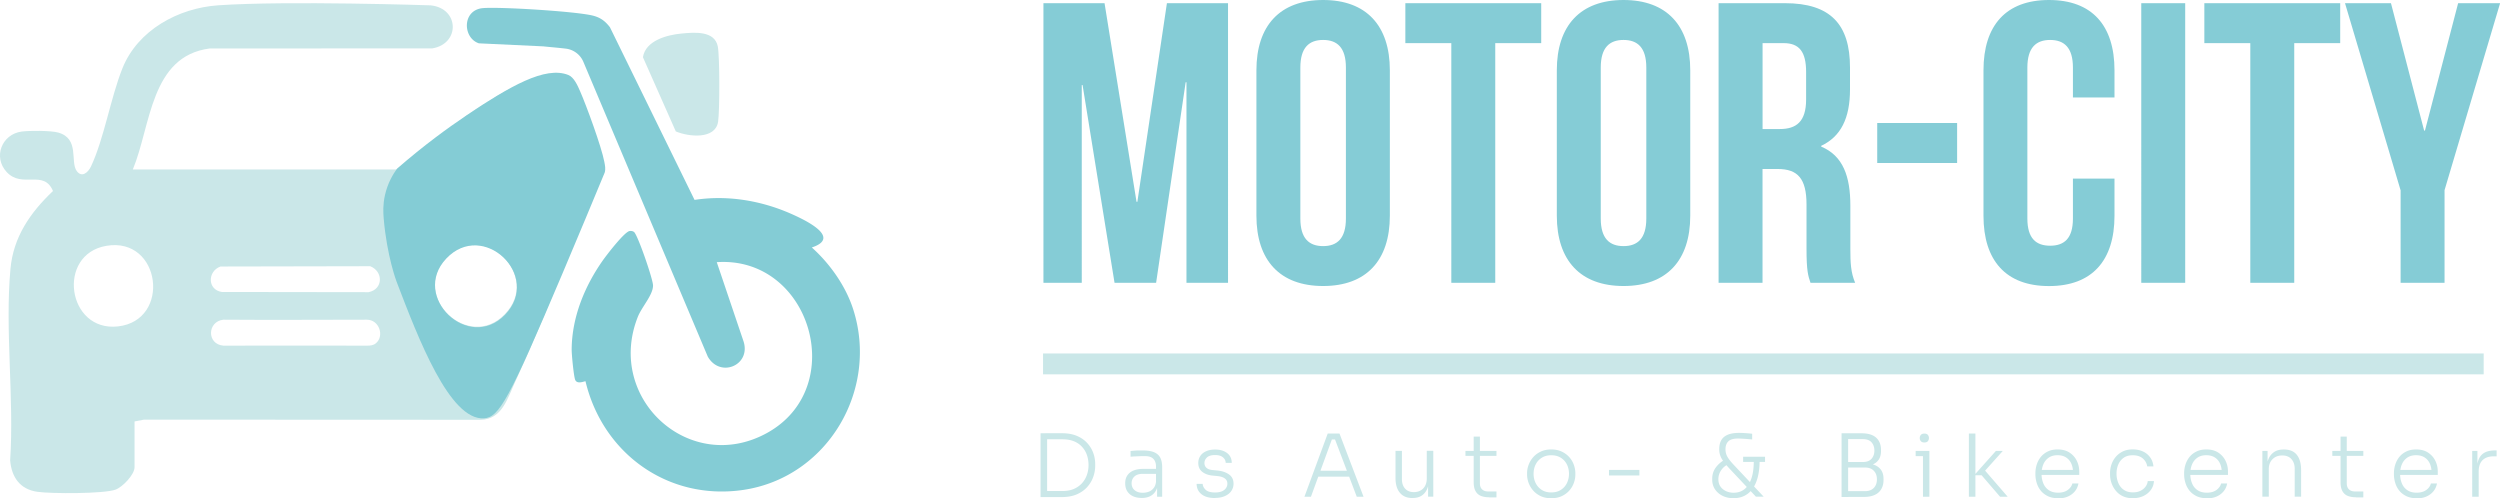
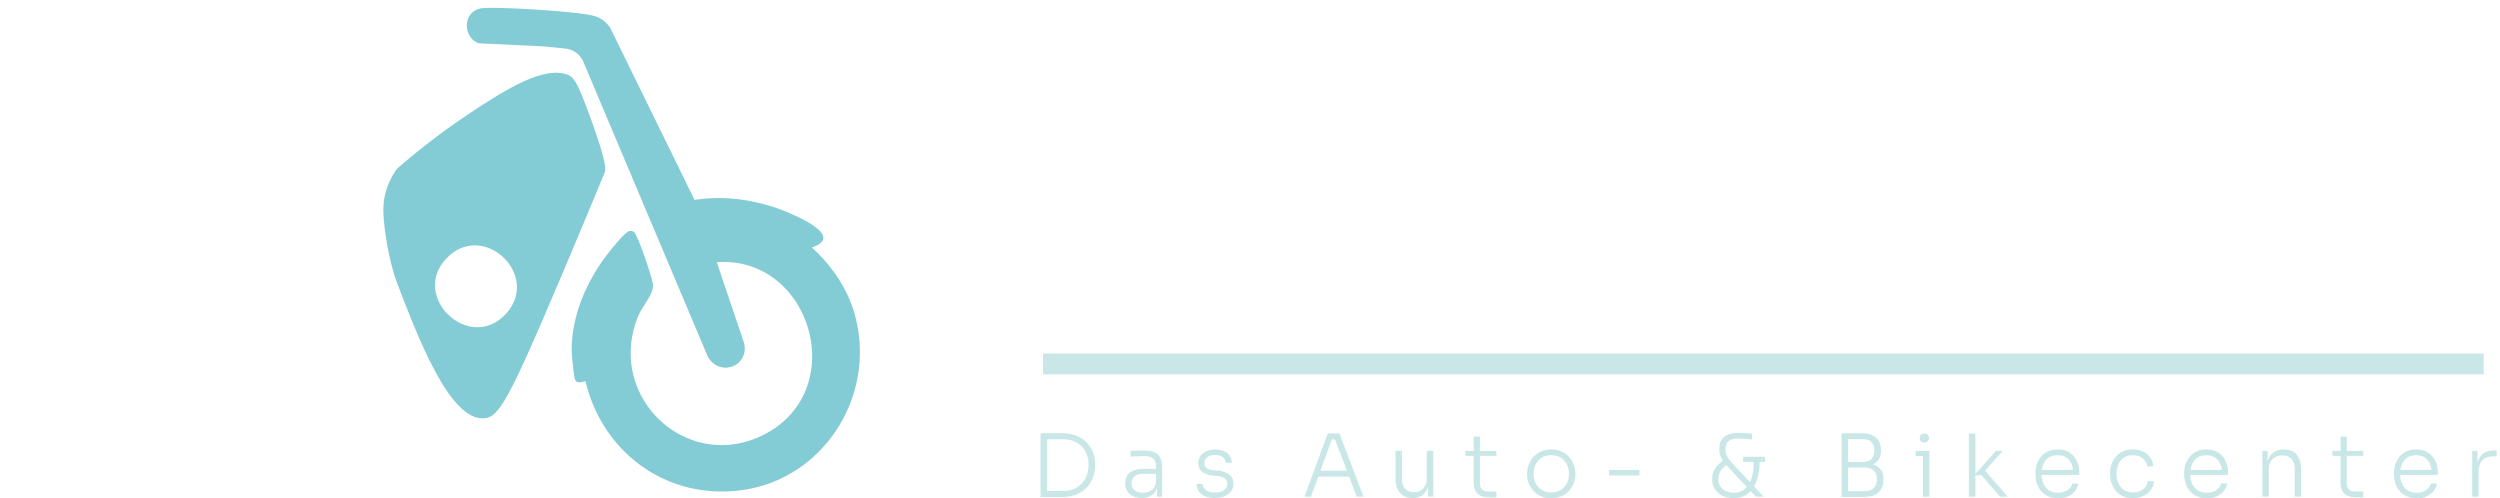
<svg xmlns="http://www.w3.org/2000/svg" id="Layer_2" data-name="Layer 2" viewBox="0 0 495 98.65">
  <defs>
    <style>.cls-2{fill:#84ccd5}.cls-3{fill:#cae7e8}</style>
  </defs>
  <g id="Ebene_1" data-name="Ebene 1">
    <path d="M94.82 8.58c-3.23-1.07-3.36-6.59.78-6.97 3.19-.29 18.18.62 21.69 1.46 1.56.37 2.52 1.08 3.48 2.33l16.75 34.18c6.45-.99 13.07.11 19 2.7 2.57 1.13 10.32 4.7 4.22 6.72 3.59 3.22 6.74 7.66 8.21 12.3 5.08 15.94-5.13 33.23-21.76 35.7-14.82 2.19-27.83-7.14-31.26-21.5-.12-.08-1.61.67-2.03-.26-.3-.66-.72-5.1-.71-6.07.05-6.41 2.6-12.58 6.24-17.71.77-1.08 4.25-5.61 5.25-5.72.32-.03.57 0 .84.18.7.44 3.79 9.39 3.78 10.61 0 1.89-2.24 4.24-3.02 6.23-6.41 16.24 10.41 31.42 25.66 22.93 16.25-9.05 8.52-35.04-10.02-33.78l5.31 15.71c1.48 4.71-4.64 7.28-7.09 2.99l-24.63-58.36a4.337 4.337 0 0 0-3.48-2.62c-1.79-.21-3.93-.38-4.44-.45" class="cls-2" />
-     <path d="M134.95 6.64c2.45-.23 6.53-.63 7.17 2.54.4 2.01.39 12.82.06 14.94-.56 3.54-5.82 2.98-8.37 1.9l-6.51-14.69c.52-3.3 4.76-4.42 7.65-4.69Zm-15.47 25.52c-.54-2.9-3.54-11.11-4.81-13.99-.46-1.06-1.18-2.71-2.3-3.17-4.98-2-16.06 5.07-20.19 8.01-2.29 1.63-12.13 10.54-13.74 10.54H26.3c3.6-8.63 3.44-22.4 15.2-23.95l44.09-.02c5.52-.9 5.4-7.91-.31-8.52 0 0-28.43-.95-42.07-.01-7.9.54-15.94 4.91-18.97 12.48-2.33 5.84-3.65 13.97-6.22 19.42-.59 1.24-1.82 2.28-2.82.92-1.36-1.85.62-6.4-3.66-7.62-1.43-.41-5.73-.41-7.26-.2-3.92.53-5.71 5.05-2.95 8.02 3.09 3.32 7.33-.6 9.16 3.75-4.48 4.26-7.84 9.07-8.42 15.42-1.11 12.1.75 25.66-.06 37.92.29 3.33 1.94 5.73 5.4 6.22 2.7.39 13.16.41 15.46-.43 1.42-.52 3.77-2.98 3.77-4.44v-9.06l1.86-.36 66.7.03c4.19-.09 5.26-4.18 6.71-7.3 6.33-13.61 11.47-27.83 17.64-41.51.22-.74.06-1.43-.08-2.16ZM23.36 64.63c-10.07 1.13-12.24-14.28-2.28-15.96 10.81-1.82 12.87 14.77 2.28 15.96Zm20.28-11.86 29.66-.06c2.61 1.02 2.6 4.57-.32 5.14l-29.06-.04c-2.9-.45-2.82-4.11-.29-5.03Zm30.77 15.21c-.53.43-1.13.46-1.77.46-8.58-.02-18.64-.02-28.4 0-3.37-.29-3.19-4.81 0-5.14 9.76.08 19.54 0 28.39 0 2.49 0 3.53 3.27 1.77 4.69Zm25.53-5.75c-7.19 7.43-18.72-3.59-11.64-11.12 7.31-7.77 19.06 3.45 11.64 11.12Z" class="cls-3" />
    <path d="M95.83 82.83c2.97-.19 4.88-3.51 15.47-28.51 3.34-7.9 6.19-14.74 8.43-20.15.22-.74.06-1.43-.08-2.16-.54-2.9-3.54-11.11-4.81-13.99-.46-1.06-1.18-2.71-2.3-3.17-4.58-1.84-11.61 2.25-20.19 8.01-3.64 2.44-8.42 5.91-13.74 10.54-.78 1.08-1.86 2.86-2.39 5.25-.43 1.9-.34 3.45-.25 4.59.64 7.53 2.56 12.55 2.56 12.55 4.31 11.27 10.51 27.49 17.3 27.04Zm4.16-20.5c-7.19 7.43-18.72-3.59-11.64-11.12 7.31-7.77 19.06 3.45 11.64 11.12Z" class="cls-2" />
-     <path d="M225.04 39.95h.16L231.05.63h12.1V56h-8.23V16.29h-.16L228.91 56h-8.23l-6.33-39.16h-.16V56h-7.59V.63h12.1l6.33 39.31Zm23.73-26.03c0-8.86 4.67-13.92 13.21-13.92s13.21 5.06 13.21 13.92v28.79c0 8.86-4.67 13.92-13.21 13.92s-13.21-5.06-13.21-13.92V13.92Zm8.7 29.35c0 3.96 1.74 5.46 4.51 5.46s4.51-1.5 4.51-5.46v-29.9c0-3.96-1.74-5.46-4.51-5.46s-4.51 1.5-4.51 5.46v29.9ZM278.27.63h26.89v7.91h-9.1V56h-8.7V8.54h-9.1V.63Zm29.98 13.29c0-8.86 4.67-13.92 13.21-13.92s13.21 5.06 13.21 13.92v28.79c0 8.86-4.67 13.92-13.21 13.92s-13.21-5.06-13.21-13.92V13.92Zm8.7 29.35c0 3.96 1.74 5.46 4.51 5.46s4.51-1.5 4.51-5.46v-29.9c0-3.96-1.74-5.46-4.51-5.46s-4.51 1.5-4.51 5.46v29.9ZM358.48 56c-.47-1.42-.79-2.29-.79-6.8v-8.7c0-5.14-1.74-7.04-5.7-7.04h-3.01V56h-8.7V.63h13.13c9.02 0 12.89 4.19 12.89 12.74v4.35c0 5.7-1.82 9.33-5.7 11.15v.16c4.35 1.82 5.77 5.93 5.77 11.71v8.54c0 2.69.08 4.67.95 6.72h-8.86Zm-9.49-47.46v17.01h3.4c3.24 0 5.22-1.42 5.22-5.85v-5.46c0-3.96-1.34-5.7-4.43-5.7h-4.19Zm22.7 15.82h15.82v7.91h-15.82v-7.91Zm46.98 11v7.36c0 8.86-4.43 13.92-12.97 13.92s-12.97-5.06-12.97-13.92v-28.8C392.73 5.06 397.16 0 405.7 0s12.97 5.06 12.97 13.92v5.38h-8.23v-5.93c0-3.96-1.74-5.46-4.51-5.46s-4.51 1.5-4.51 5.46v29.9c0 3.96 1.74 5.38 4.51 5.38s4.51-1.42 4.51-5.38v-7.91h8.23Zm5.3-34.73h8.7V56h-8.7V.63Zm12.5 0h26.89v7.91h-9.1V56h-8.7V8.54h-9.1V.63Zm38.84 37.02-11-37.02h9.1l6.57 25.23h.16L486.71.63h8.31l-11 37.02V56h-8.7V37.65Z" style="fill:#85ccd6" />
    <path d="M206.03 98.42V85.79h1.3v12.63h-1.3Zm.96 0v-1.2h3.41c.85 0 1.58-.14 2.22-.41.63-.27 1.17-.65 1.6-1.12.43-.47.76-1.02.98-1.64.22-.62.33-1.27.33-1.97s-.11-1.39-.33-2.01-.55-1.16-.99-1.63c-.43-.47-.97-.83-1.6-1.08-.63-.25-1.37-.38-2.2-.38H207v-1.2h3.27c1.12 0 2.09.17 2.91.51.82.34 1.51.81 2.06 1.4.55.59.95 1.25 1.22 1.98s.39 1.47.39 2.23v.33c0 .74-.13 1.48-.39 2.21s-.66 1.4-1.2 2c-.54.6-1.22 1.08-2.05 1.44s-1.81.54-2.94.54H207Zm19.04.17c-.64 0-1.21-.11-1.7-.34-.49-.23-.87-.56-1.14-.99s-.4-.96-.4-1.58.14-1.12.42-1.54.69-.75 1.22-.97c.53-.22 1.17-.33 1.93-.33h2.66v.98h-2.74c-.72 0-1.27.17-1.65.52-.38.35-.57.8-.57 1.36s.2 1.03.6 1.36c.4.34.94.51 1.63.51.42 0 .83-.08 1.22-.23.39-.15.71-.42.98-.79.26-.37.41-.88.43-1.53l.38.53c-.05.67-.21 1.24-.48 1.69-.27.45-.65.79-1.11 1.02-.47.23-1.02.34-1.65.34Zm3.07-.24v-2.73h-.21V92.4c0-.67-.18-1.19-.53-1.55-.35-.36-.9-.54-1.65-.54-.34 0-.69 0-1.04.02-.35.01-.68.03-.99.04s-.59.04-.83.06V89.3c.25-.02.51-.05.77-.07.26-.02.53-.04.81-.04h.81c.93 0 1.67.11 2.24.34s.98.59 1.24 1.07c.26.49.39 1.13.39 1.93v5.83h-1.03Zm11.48.26c-1.17 0-2.06-.25-2.69-.76-.63-.51-.95-1.19-.96-2.05h1.2c.02.43.22.83.59 1.18s.99.53 1.86.53c.81 0 1.42-.17 1.83-.51s.61-.75.61-1.23c0-.45-.17-.79-.51-1.04s-.83-.4-1.46-.47l-1.03-.1c-.82-.09-1.49-.35-2-.76-.51-.42-.76-.99-.76-1.72 0-.54.14-1 .41-1.41.27-.4.66-.71 1.16-.93.5-.22 1.08-.33 1.76-.33.97 0 1.76.23 2.37.69.61.46.92 1.11.93 1.95h-1.2c-.01-.43-.19-.8-.55-1.1-.35-.3-.87-.45-1.56-.45s-1.24.15-1.58.46-.52.69-.52 1.13c0 .38.13.69.39.93.26.25.67.4 1.23.45l1.03.1c.91.1 1.66.37 2.24.79s.87 1.03.87 1.82c0 .54-.15 1.02-.45 1.45-.3.43-.73.76-1.28 1s-1.19.36-1.92.36Zm17.7-.26 4.61-12.51h2.33l4.76 12.51h-1.34l-4.44-11.69.7.36h-1.8l.74-.36-4.27 11.69h-1.3Zm2.47-3.97.43-1.18h5.81l.45 1.18h-6.68Zm18.91 4.23c-1.09 0-1.91-.35-2.49-1.05s-.86-1.68-.86-2.94v-5.35h1.27v5.6c0 .79.21 1.41.63 1.88.42.46 1 .69 1.74.69s1.4-.25 1.86-.74c.46-.49.69-1.15.69-1.97v-5.47h1.29v9.08h-1.03v-3.79h.21c0 .85-.12 1.57-.36 2.17-.24.6-.6 1.06-1.08 1.39-.48.33-1.09.49-1.82.49h-.05Zm10.5-8.35v-.98h6.14v.98h-6.14Zm4.7 8.2c-.63 0-1.17-.09-1.63-.27-.46-.18-.81-.49-1.06-.93-.25-.44-.38-1.03-.38-1.77v-9.05h1.23v9.24c0 .53.14.93.43 1.21.29.28.69.42 1.22.42h1.63v1.17h-1.44Zm12.29.19c-.78 0-1.46-.13-2.05-.4-.59-.27-1.08-.63-1.49-1.08a4.864 4.864 0 0 1-1.25-3.23v-.24c0-.58.11-1.16.33-1.72.22-.57.53-1.07.94-1.52.41-.45.91-.8 1.5-1.07s1.26-.4 2.01-.4 1.44.13 2.03.4 1.09.63 1.5 1.07c.41.45.72.95.93 1.52.21.57.32 1.14.32 1.72v.24c0 .58-.1 1.15-.31 1.71s-.51 1.07-.92 1.52c-.41.45-.91.81-1.5 1.08s-1.28.4-2.06.4Zm0-1.15c.75 0 1.39-.17 1.91-.51.52-.34.92-.78 1.19-1.34s.41-1.17.41-1.84-.14-1.31-.42-1.86c-.28-.55-.68-.99-1.21-1.32s-1.15-.49-1.88-.49-1.34.16-1.87.49c-.53.33-.93.77-1.21 1.32-.28.55-.42 1.17-.42 1.86s.14 1.29.41 1.84c.27.55.67 1 1.19 1.34.52.34 1.15.51 1.89.51Zm11.43-3.36v-1.1h6.02v1.1h-6.02Zm24.69 4.51c-.82 0-1.55-.16-2.19-.47-.64-.31-1.14-.75-1.51-1.3-.37-.55-.55-1.19-.55-1.89v-.21c0-.82.23-1.55.69-2.19.46-.63 1.04-1.14 1.72-1.52l.65.91c-.55.27-.99.67-1.33 1.19-.34.52-.51 1.09-.51 1.71 0 .58.14 1.07.42 1.47.28.39.65.69 1.11.9.46.21.95.31 1.49.31.86 0 1.58-.24 2.18-.73.59-.49 1.04-1.19 1.35-2.13.31-.93.46-2.07.46-3.42h1.15c0 1.13-.11 2.15-.33 3.06-.22.91-.54 1.68-.98 2.32-.43.64-.97 1.13-1.62 1.47s-1.39.51-2.22.51Zm4.41-.3-5.29-5.62c-.49-.54-.88-1-1.17-1.41-.29-.4-.5-.79-.62-1.16-.13-.37-.19-.77-.19-1.21 0-.71.13-1.3.4-1.78s.69-.84 1.28-1.09c.58-.25 1.34-.37 2.26-.37.4 0 .83.02 1.29.05s.89.07 1.29.12v1.13c-.25-.02-.55-.05-.9-.08s-.69-.05-1.03-.07-.63-.03-.88-.03c-.89 0-1.52.18-1.9.55-.38.37-.57.89-.57 1.58 0 .55.13 1.04.38 1.48.25.44.65.95 1.18 1.52l6 6.38h-1.51Zm-2.54-6.89v-1.03h4.34v1.03h-4.34Zm19.49 6.94V85.79h1.3V98.4h-1.3Zm.97-6.06v-.86h3.21c.79 0 1.37-.21 1.75-.64.38-.43.57-.97.57-1.62s-.19-1.22-.57-1.65c-.38-.42-.96-.63-1.75-.63h-3.21v-1.15h2.98c1.29 0 2.26.29 2.9.87.64.58.96 1.39.96 2.42v.21c0 .72-.16 1.31-.48 1.76-.32.45-.77.78-1.35.99-.58.21-1.25.31-2.03.31h-2.98Zm0 6.06v-1.15h3.67c.74 0 1.32-.21 1.74-.64.42-.43.62-1 .62-1.71s-.21-1.26-.62-1.69c-.41-.43-.99-.64-1.75-.64h-3.67v-.86h3.48c.75 0 1.42.11 2 .32s1.04.55 1.37 1c.33.46.5 1.06.5 1.8v.21c0 .67-.14 1.27-.43 1.77-.29.51-.71.9-1.29 1.17s-1.29.41-2.16.41h-3.48Zm13.7-8.08v-1.03h2.72v1.03h-2.72Zm1.73-2.71c-.31 0-.54-.08-.69-.25s-.23-.37-.23-.63.08-.46.23-.63.39-.25.69-.25.54.08.68.25.22.37.22.63-.08.46-.22.63-.38.25-.68.25Zm-.28 10.74v-9.07h1.27v9.07h-1.27Zm9.09 0V85.84h1.29v12.51h-1.29Zm6.17 0-3.65-4.25h-1.47l4.3-4.82h1.37l-3.86 4.3.09-.7 4.73 5.47h-1.51Zm11.51.3c-.78 0-1.45-.13-2.02-.4-.57-.27-1.04-.63-1.41-1.08-.37-.45-.64-.96-.81-1.52-.18-.56-.27-1.14-.27-1.73v-.24c0-.58.09-1.15.27-1.71.18-.56.45-1.06.81-1.51.37-.45.83-.8 1.38-1.07.55-.27 1.2-.4 1.94-.4.95 0 1.74.21 2.37.63.63.42 1.11.96 1.43 1.62.32.66.48 1.36.48 2.12v.67h-8.11v-.99h7.21l-.33.5c0-.67-.12-1.27-.35-1.77-.23-.51-.58-.91-1.03-1.2-.45-.29-1.01-.44-1.69-.44-.71 0-1.3.17-1.76.5-.47.33-.82.77-1.05 1.32-.23.55-.35 1.17-.35 1.87s.12 1.31.35 1.88c.23.57.59 1.01 1.08 1.35.49.33 1.1.5 1.84.5.79 0 1.43-.18 1.92-.54.49-.36.79-.79.91-1.28h1.2c-.11.61-.35 1.13-.72 1.57-.37.44-.83.78-1.39 1.02-.56.24-1.2.36-1.92.36Zm14.81 0c-.77 0-1.43-.13-2-.4a3.85 3.85 0 0 1-1.41-1.1c-.38-.46-.66-.97-.85-1.53-.19-.56-.28-1.12-.28-1.7v-.24c0-.58.09-1.15.28-1.71s.47-1.06.85-1.51c.38-.45.85-.81 1.41-1.08s1.22-.4 1.96-.4 1.42.14 2.01.41c.59.27 1.07.66 1.43 1.17.37.5.58 1.1.65 1.78h-1.23c-.1-.63-.4-1.15-.88-1.57-.49-.42-1.15-.63-1.98-.63-.72 0-1.32.16-1.79.49-.47.33-.83.77-1.07 1.32-.24.55-.36 1.17-.36 1.84s.12 1.28.36 1.84c.24.57.6 1.02 1.08 1.35.48.34 1.08.51 1.82.51.56 0 1.05-.1 1.46-.3s.75-.47 1.01-.81.41-.72.45-1.13h1.23c-.04.69-.26 1.28-.64 1.79s-.88.9-1.48 1.18-1.29.42-2.04.42Zm14.64 0c-.78 0-1.45-.13-2.02-.4-.57-.27-1.04-.63-1.41-1.08-.37-.45-.64-.96-.81-1.52-.18-.56-.27-1.14-.27-1.73v-.24c0-.58.09-1.15.27-1.71.18-.56.45-1.06.81-1.51.37-.45.83-.8 1.38-1.07.55-.27 1.2-.4 1.94-.4.95 0 1.74.21 2.37.63.63.42 1.11.96 1.43 1.62.32.66.48 1.36.48 2.12v.67h-8.11v-.99h7.21l-.33.5c0-.67-.12-1.27-.35-1.77-.23-.51-.58-.91-1.03-1.2-.45-.29-1.01-.44-1.69-.44-.71 0-1.3.17-1.76.5-.47.33-.82.77-1.05 1.32-.23.55-.35 1.17-.35 1.87s.12 1.31.35 1.88c.23.57.59 1.01 1.08 1.35.49.33 1.1.5 1.84.5.79 0 1.43-.18 1.92-.54.49-.36.79-.79.91-1.28h1.2c-.11.61-.35 1.13-.72 1.57-.37.44-.83.78-1.39 1.02-.56.24-1.2.36-1.92.36Zm10.98-.3v-9.07h1.03v3.81h-.21c0-.85.12-1.57.38-2.18.25-.61.63-1.07 1.13-1.41s1.14-.5 1.9-.5h.05c1.14 0 1.99.36 2.55 1.07.56.71.84 1.72.84 3.01v5.26h-1.27V92.8c0-.79-.22-1.42-.65-1.9s-1.04-.72-1.82-.72-1.44.25-1.93.75-.73 1.15-.73 1.96v5.45h-1.29Zm13.85-8.09v-.98h6.14v.98h-6.14Zm4.7 8.2c-.63 0-1.17-.09-1.63-.27-.46-.18-.81-.49-1.06-.93-.25-.44-.38-1.03-.38-1.77v-9.05h1.23v9.24c0 .53.14.93.43 1.21.29.28.69.42 1.22.42h1.63v1.17h-1.44Zm12.01.19c-.78 0-1.45-.13-2.02-.4-.57-.27-1.04-.63-1.41-1.08-.37-.45-.64-.96-.81-1.52-.18-.56-.27-1.14-.27-1.73v-.24c0-.58.09-1.15.27-1.71.18-.56.45-1.06.81-1.51.37-.45.83-.8 1.38-1.07.55-.27 1.2-.4 1.94-.4.95 0 1.74.21 2.37.63.63.42 1.11.96 1.43 1.62.32.66.48 1.36.48 2.12v.67h-8.11v-.99h7.21l-.33.5c0-.67-.12-1.27-.35-1.77-.23-.51-.58-.91-1.03-1.2-.45-.29-1.01-.44-1.69-.44-.71 0-1.3.17-1.76.5-.47.33-.82.77-1.05 1.32-.23.55-.35 1.17-.35 1.87s.12 1.31.35 1.88c.23.57.59 1.01 1.08 1.35.49.33 1.1.5 1.84.5.79 0 1.43-.18 1.92-.54.49-.36.79-.79.91-1.28h1.2c-.11.61-.35 1.13-.72 1.57-.37.44-.83.78-1.39 1.02-.56.24-1.2.36-1.92.36Zm10.99-.3v-9.07h1.03v3.79h-.1c0-1.33.29-2.3.87-2.94s1.5-.95 2.74-.95h.29v1.17h-.53c-.98 0-1.73.25-2.25.76-.51.51-.77 1.25-.77 2.24v5h-1.29ZM206.52 69.98h285.25v4.14H206.52z" class="cls-3" />
  </g>
</svg>